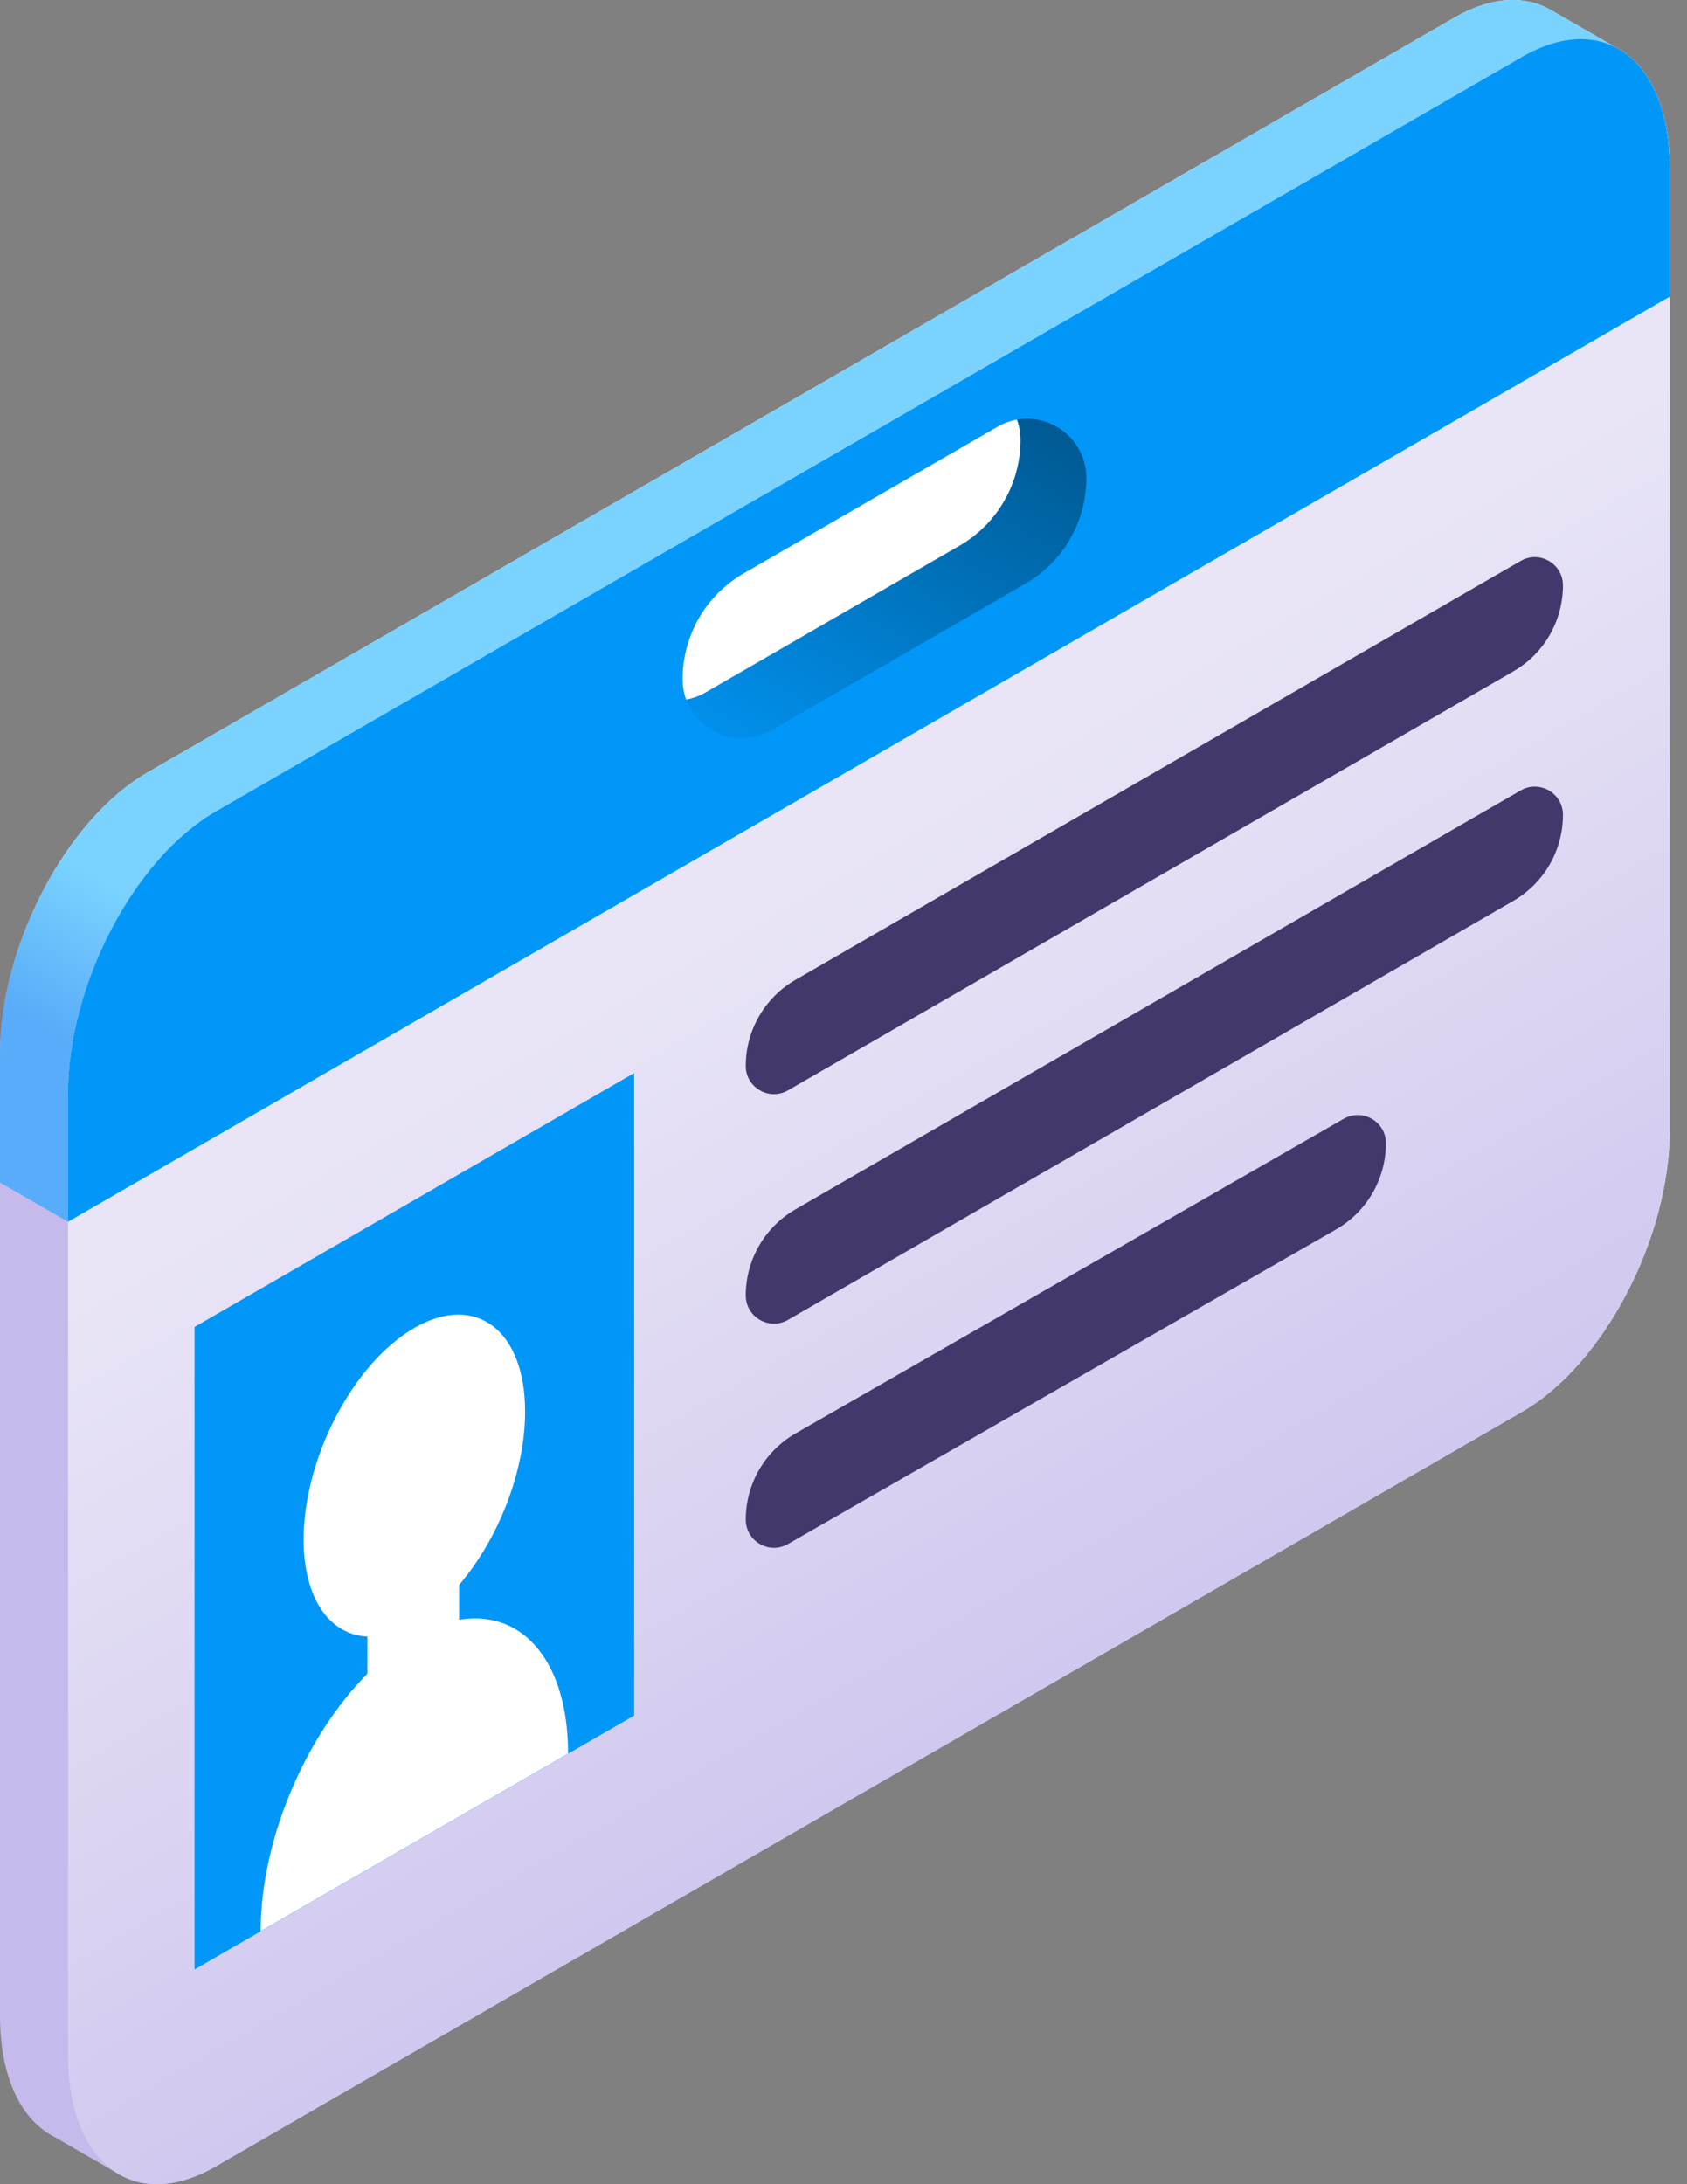
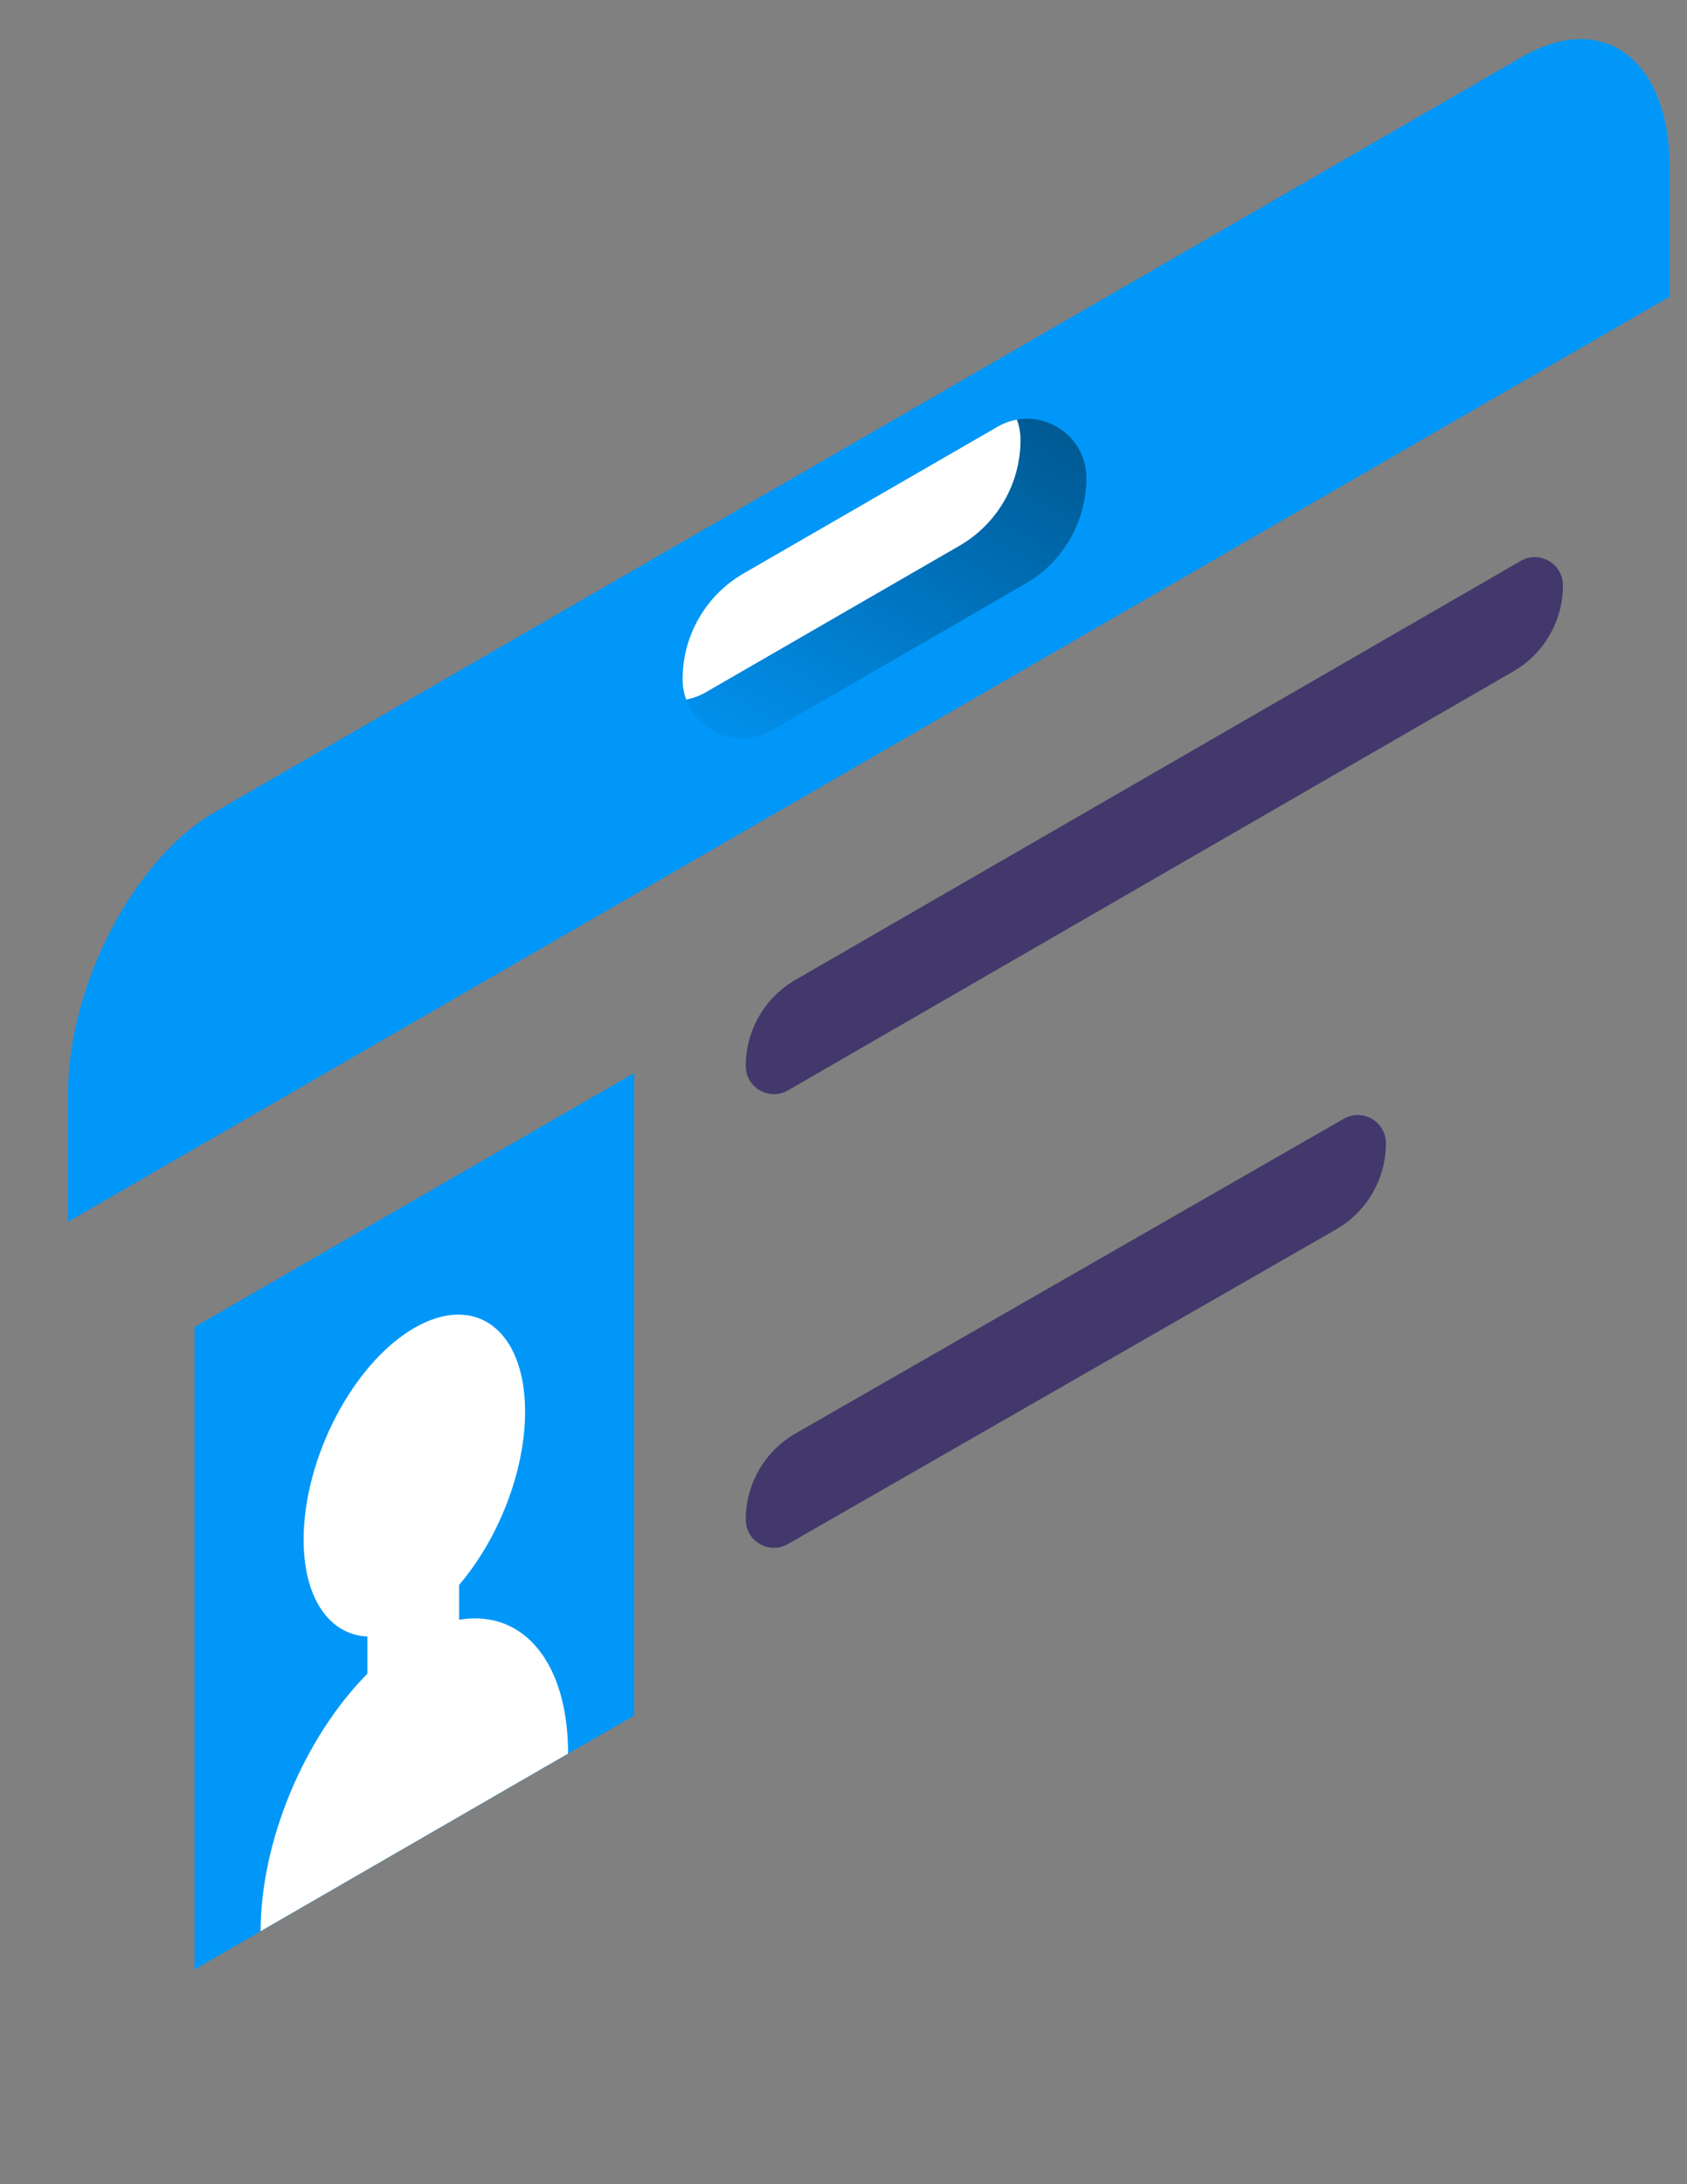
<svg xmlns="http://www.w3.org/2000/svg" width="51" height="66" viewBox="0 0 51 66" fill="none">
  <rect x="0" y="0" width="51" height="66" fill="#808080" stroke="none" />
-   <path d="M48.976 1.507L48.975 1.507C48.934 1.482 48.894 1.458 48.852 1.436L46.837 0.276L46.837 0.277C46.06 -0.149 45.057 -0.098 43.961 0.535L4.461 23.34C1.997 24.762 0 28.578 0 31.863V60.91C0 62.786 0.652 64.082 1.67 64.584L3.514 65.649C4.307 66.154 5.36 66.132 6.517 65.465L46.017 42.659C48.481 41.237 50.478 37.421 50.478 34.136V5.089C50.478 3.319 49.897 2.065 48.976 1.507Z" fill="url(#paint0_linear_1908_8315)" />
-   <path d="M2.056 36.919L50.478 8.963V5.089C50.478 3.319 49.897 2.065 48.976 1.507L48.975 1.507C48.934 1.482 48.894 1.458 48.852 1.436L46.837 0.276L46.837 0.277C46.06 -0.149 45.057 -0.098 43.961 0.535L4.461 23.34C1.997 24.762 0 28.578 0 31.863V35.732L2.056 36.919Z" fill="url(#paint1_linear_1908_8315)" />
-   <path d="M46.017 42.659L6.517 65.465C4.053 66.887 2.056 65.377 2.056 62.093V33.045C2.056 29.761 4.053 25.945 6.517 24.523L46.017 1.717C48.481 0.295 50.478 1.804 50.478 5.089V34.136C50.478 37.421 48.481 41.236 46.017 42.659Z" fill="url(#paint2_linear_1908_8315)" />
  <path d="M46.017 1.717L6.517 24.523C4.053 25.945 2.056 29.761 2.056 33.045V36.919L50.478 8.963V5.089C50.478 1.804 48.481 0.295 46.017 1.717Z" fill="#0197F8" />
  <path d="M22.545 32.209C22.545 32.865 23.255 33.275 23.823 32.947L45.749 20.288C46.678 19.752 47.25 18.761 47.25 17.688C47.25 17.032 46.54 16.622 45.972 16.95L24.046 29.609C23.117 30.145 22.545 31.137 22.545 32.209Z" fill="#43386B" />
-   <path d="M22.545 39.144C22.545 39.8 23.255 40.21 23.823 39.882L45.749 27.223C46.678 26.686 47.25 25.695 47.25 24.623C47.25 23.967 46.54 23.557 45.972 23.885L24.046 36.544C23.117 37.08 22.545 38.071 22.545 39.144Z" fill="#43386B" />
  <path d="M22.545 45.917C22.545 46.573 23.255 46.983 23.823 46.655L40.397 37.146C41.326 36.609 41.898 35.618 41.898 34.546C41.898 33.89 41.188 33.48 40.62 33.808L24.046 43.317C23.117 43.853 22.545 44.844 22.545 45.917Z" fill="#43386B" />
  <path d="M5.881 40.097L19.172 32.424V51.839L5.881 59.512V40.097Z" fill="#0197F8" />
  <path d="M13.929 48.937L13.88 48.944V47.891C15.054 46.519 15.874 44.479 15.874 42.656C15.874 40.191 14.376 39.058 12.527 40.125C10.677 41.193 9.179 44.057 9.179 46.522C9.179 48.311 9.968 49.397 11.107 49.452V50.574C9.184 52.515 7.879 55.657 7.879 58.354L12.527 55.671L17.174 52.988C17.174 50.283 15.862 48.645 13.929 48.937Z" fill="white" />
  <path d="M22.48 17.327L30.156 12.895C31.35 12.206 32.842 13.067 32.842 14.446C32.842 15.763 32.139 16.981 30.998 17.639L23.322 22.071C22.128 22.761 20.636 21.899 20.636 20.52C20.636 19.203 21.339 17.986 22.48 17.327Z" fill="url(#paint3_linear_1908_8315)" />
  <path d="M22.48 17.327C21.338 17.986 20.636 19.203 20.636 20.52C20.636 20.741 20.674 20.948 20.743 21.137C20.942 21.102 21.14 21.032 21.331 20.922L29.007 16.49C30.148 15.831 30.851 14.614 30.851 13.296C30.851 13.076 30.812 12.869 30.744 12.68C30.545 12.715 30.346 12.785 30.156 12.895L22.48 17.327Z" fill="white" />
  <defs>
    <linearGradient id="paint0_linear_1908_8315" x1="19.782" y1="42.451" x2="22.781" y2="37.257" gradientUnits="userSpaceOnUse">
      <stop stop-color="#C5BAEB" />
      <stop offset="1" stop-color="#F2EFFA" />
    </linearGradient>
    <linearGradient id="paint1_linear_1908_8315" x1="14.083" y1="38.376" x2="16.45" y2="34.278" gradientUnits="userSpaceOnUse">
      <stop stop-color="#59ACF9" />
      <stop offset="1" stop-color="#79D3FE" />
    </linearGradient>
    <linearGradient id="paint2_linear_1908_8315" x1="26.267" y1="67.667" x2="7.908" y2="35.87" gradientUnits="userSpaceOnUse">
      <stop stop-color="#C5BAEB" />
      <stop offset="1" stop-color="#E9E5F6" />
    </linearGradient>
    <linearGradient id="paint3_linear_1908_8315" x1="30.458" y1="11.041" x2="22.504" y2="24.818" gradientUnits="userSpaceOnUse">
      <stop stop-color="#00568D" />
      <stop offset="0.992" stop-color="#0197F8" />
    </linearGradient>
  </defs>
</svg>